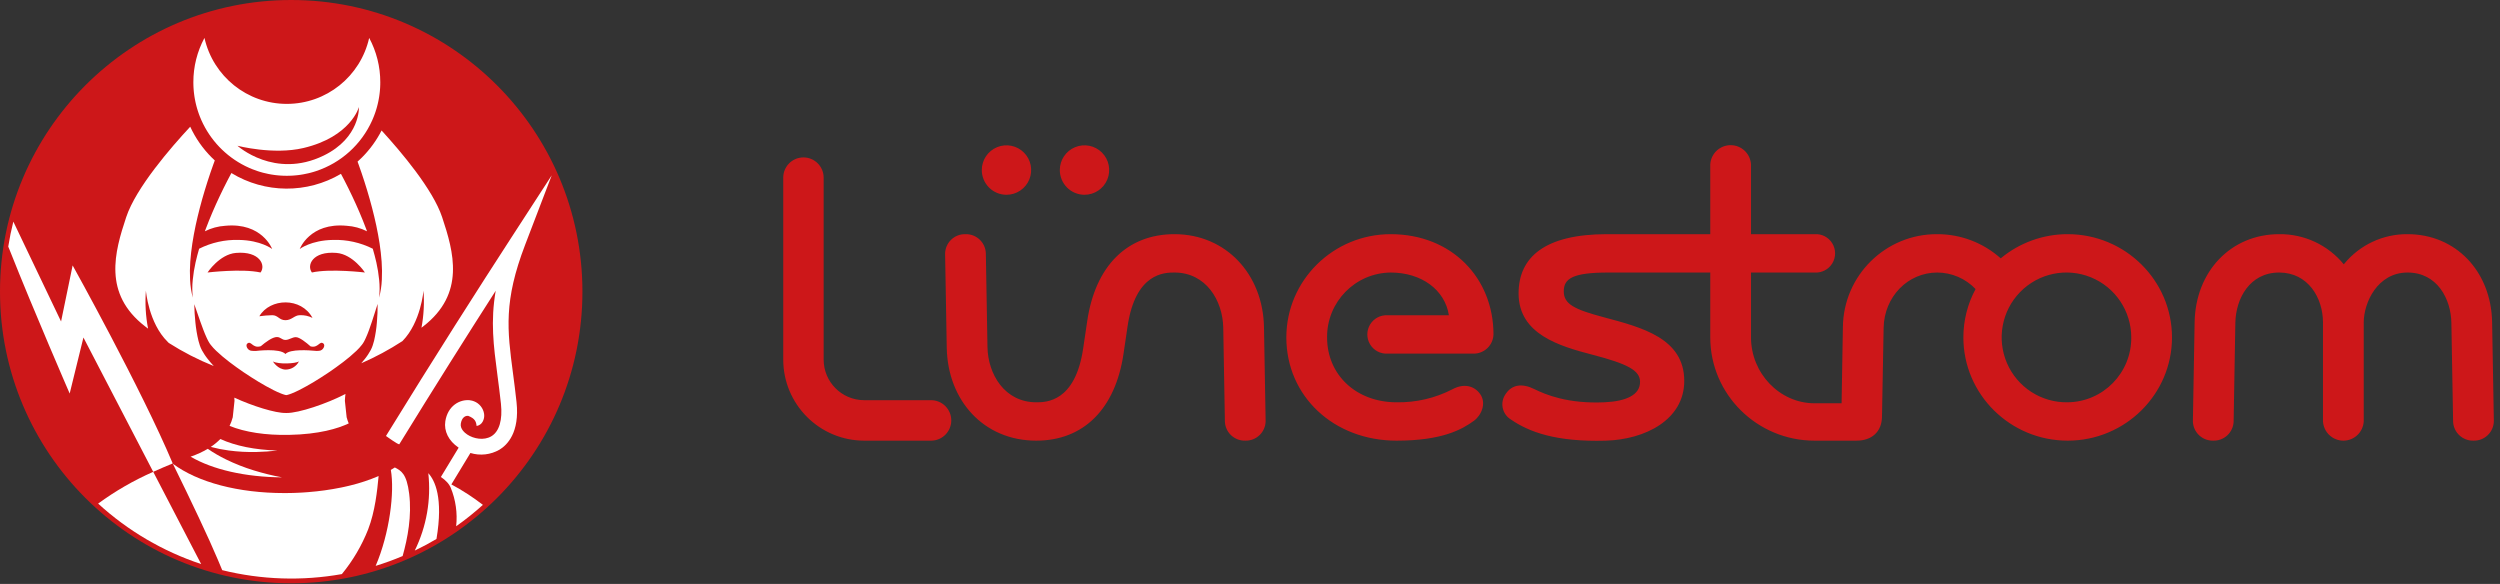
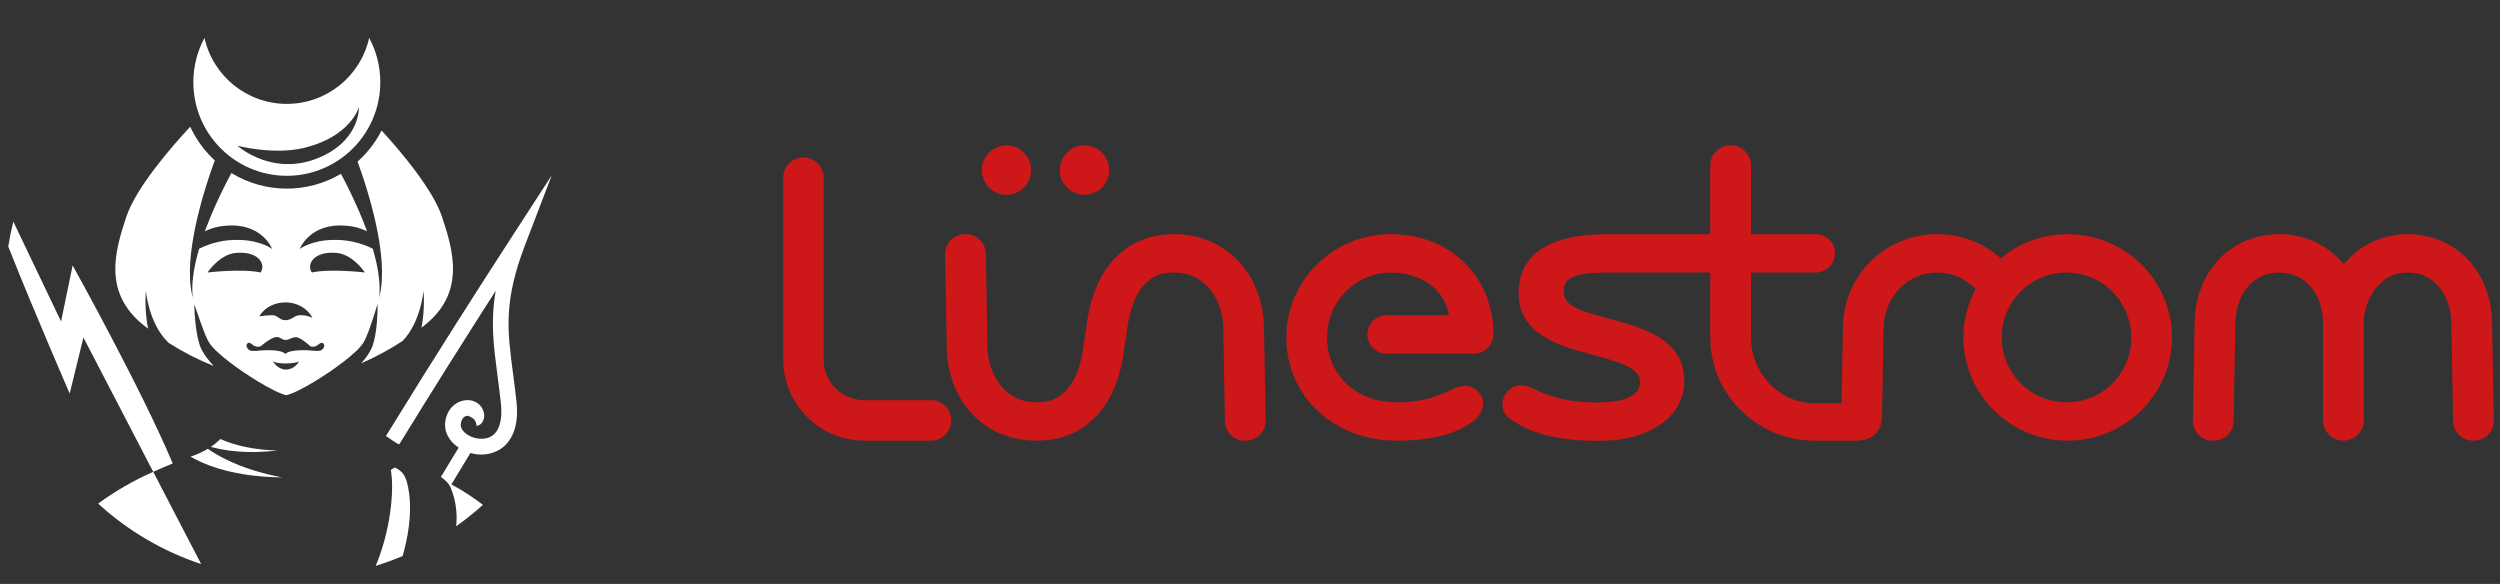
<svg xmlns="http://www.w3.org/2000/svg" width="274px" height="64px" viewBox="0 0 274 64" version="1.1">
  <rect x="0" y="0" width="274" height="64" fill="#333333" stroke="none" />
  <title>logo-luenestrom</title>
  <g id="Screens" stroke="none" stroke-width="1" fill="none" fill-rule="evenodd">
    <g id="20210427_Firstcon_Startseite-Screen-1" transform="translate(-704, -2761)">
      <g id="prefooter" transform="translate(160, 2625)">
        <g id="luenestrom" transform="translate(544, 0)">
          <g id="logo-luenestrom" transform="translate(0, 136)">
            <rect id="Rectangle" x="0" y="0" width="274" height="64" />
            <g id="luenestrom_luna+typo_RGB_aufweiss" transform="translate(0, 0)" fill-rule="nonzero">
-               <ellipse id="Oval" fill="#CD1719" cx="31.917" cy="31.964" rx="31.917" ry="31.964" />
              <path d="M206.266,45.684 C206.295,44.03 206.445,35.931 206.445,35.931 C206.505,32.532 209.09,29.869 212.331,29.869 C213.916,29.876 215.429,30.53 216.522,31.679 C215.644,33.308 215.185,35.129 215.186,36.98 C215.186,43.22 220.315,48.296 226.618,48.296 C232.922,48.296 238.051,43.22 238.051,36.98 C238.051,30.741 232.922,25.665 226.618,25.665 C223.937,25.661 221.34,26.599 219.277,28.315 C217.367,26.605 214.893,25.662 212.331,25.665 C206.665,25.628 202.037,30.188 201.981,35.862 L201.838,44.199 L198.878,44.2 C195.036,44.2 191.91,40.902 191.91,36.98 L191.91,29.869 L198.895,29.869 C199.675,29.918 200.418,29.528 200.823,28.857 C201.228,28.187 201.228,27.347 200.823,26.677 C200.418,26.006 199.675,25.617 198.895,25.665 L191.91,25.665 L191.91,18.012 C191.838,16.831 190.86,15.91 189.678,15.91 C188.496,15.91 187.518,16.831 187.445,18.012 L187.445,25.665 L176.124,25.665 C169.301,25.665 166.437,28.198 166.437,32.157 C166.437,36.651 170.954,37.944 174.569,38.888 C178.376,39.882 179.75,40.593 179.75,41.858 C179.75,43.275 178.249,43.983 175.844,44.091 C171.835,44.272 169.393,43.254 168.148,42.638 C166.828,41.986 165.715,42.146 165.039,43.154 C164.715,43.593 164.589,44.148 164.694,44.684 C164.798,45.221 165.122,45.688 165.587,45.973 C167.566,47.336 170.523,48.456 176.006,48.296 C180.293,48.171 184.594,46.019 184.594,41.749 C184.594,37.074 179.943,35.884 175.816,34.782 C172.623,33.93 171.389,33.359 171.389,31.94 C171.389,30.533 172.34,29.869 176.287,29.869 L187.445,29.869 L187.445,36.98 C187.445,43.22 192.574,48.296 198.878,48.296 C198.878,48.296 202.082,48.294 203.494,48.294 C205.129,48.294 206.237,47.338 206.266,45.684 Z M226.618,44.091 C223.734,44.146 221.104,42.448 219.962,39.795 C218.821,37.142 219.395,34.061 221.415,31.999 C223.436,29.937 226.501,29.304 229.171,30.397 C231.841,31.49 233.586,34.091 233.586,36.98 C233.618,40.869 230.501,44.05 226.618,44.091 L226.618,44.091 Z M163.686,36.655 C163.648,37.852 162.649,38.793 161.454,38.757 L152.091,38.757 C151.31,38.805 150.567,38.416 150.163,37.745 C149.758,37.075 149.758,36.235 150.163,35.565 C150.567,34.895 151.31,34.505 152.091,34.553 L158.798,34.553 C158.37,31.788 155.826,29.869 152.416,29.869 C148.533,29.911 145.416,33.092 145.448,36.98 C145.448,41.101 148.651,44.091 153.065,44.091 C155.2,44.13 157.31,43.636 159.207,42.654 C160.399,42.014 161.568,42.239 162.242,43.211 C162.916,44.183 162.383,45.506 161.54,46.12 C160.237,47.068 158.063,48.296 153.065,48.296 C146.177,48.296 140.983,43.431 140.983,36.98 C140.983,30.741 146.112,25.665 152.416,25.665 C159.138,25.665 163.686,30.492 163.686,36.655 Z M138.533,35.862 L138.713,46.157 C138.705,46.732 138.469,47.28 138.057,47.681 C137.645,48.082 137.092,48.302 136.517,48.294 C136.505,48.294 136.493,48.294 136.48,48.294 C135.298,48.328 134.306,47.409 134.249,46.226 L134.069,35.931 C134.017,32.919 132.164,29.869 128.725,29.869 C127.668,29.869 124.451,29.869 123.581,35.769 L123.138,38.771 C122.244,44.824 118.758,48.296 113.572,48.296 C107.831,48.296 103.864,43.912 103.763,38.098 L103.583,27.803 C103.591,27.228 103.827,26.68 104.239,26.279 C104.651,25.878 105.205,25.658 105.779,25.667 C105.791,25.667 105.804,25.666 105.816,25.666 C106.998,25.632 107.99,26.551 108.047,27.734 L108.227,38.03 C108.279,41.042 110.132,44.091 113.572,44.091 C114.628,44.091 117.845,44.091 118.715,38.192 L119.159,35.19 C120.052,29.137 123.539,25.665 128.725,25.665 C134.355,25.665 138.432,30.049 138.533,35.862 Z M273.325,46.157 C273.317,46.732 273.081,47.28 272.669,47.681 C272.258,48.082 271.704,48.302 271.13,48.294 C271.117,48.294 271.105,48.294 271.092,48.294 C269.91,48.328 268.918,47.409 268.861,46.226 L268.671,35.389 L268.671,35.389 L268.671,35.389 C268.625,32.73 267.102,29.869 263.868,29.869 C260.592,29.869 259.065,33.142 259.065,35.354 L259.065,46.194 C258.993,47.375 258.015,48.296 256.833,48.296 C255.651,48.296 254.673,47.375 254.6,46.194 L254.6,35.354 C254.6,32.629 252.95,29.869 249.797,29.869 C246.563,29.869 245.04,32.73 244.994,35.389 L244.805,46.226 C244.748,47.409 243.756,48.328 242.574,48.294 C242.561,48.294 242.549,48.294 242.537,48.294 C241.962,48.302 241.409,48.082 240.997,47.681 C240.585,47.28 240.349,46.732 240.341,46.157 L240.53,35.32 C240.627,29.726 244.525,25.665 249.797,25.665 C252.538,25.632 255.145,26.849 256.882,28.973 C256.9,28.95 256.916,28.925 256.935,28.903 C258.64,26.832 261.188,25.643 263.868,25.665 C269.14,25.665 273.038,29.725 273.136,35.319 L273.136,35.32 L273.325,46.157 Z M107.604,18.637 C107.604,17.541 108.263,16.553 109.274,16.134 C110.285,15.714 111.449,15.946 112.223,16.721 C112.997,17.496 113.229,18.662 112.81,19.674 C112.391,20.687 111.404,21.347 110.31,21.347 C109.592,21.347 108.904,21.062 108.396,20.554 C107.889,20.045 107.604,19.356 107.604,18.637 L107.604,18.637 Z M116.155,18.637 C116.155,17.541 116.814,16.553 117.825,16.134 C118.836,15.714 120,15.946 120.774,16.721 C121.548,17.496 121.779,18.662 121.361,19.674 C120.942,20.687 119.955,21.347 118.861,21.347 C118.143,21.347 117.455,21.062 116.947,20.554 C116.44,20.045 116.155,19.356 116.155,18.637 Z M102.045,48.296 L94.713,48.296 C89.816,48.29 85.848,44.316 85.843,39.413 L85.843,19.471 C85.843,18.246 86.834,17.253 88.057,17.253 C89.28,17.253 90.272,18.246 90.272,19.471 L90.272,39.413 C90.275,41.868 92.261,43.858 94.713,43.86 L102.045,43.86 C103.268,43.86 104.26,44.853 104.26,46.078 C104.26,47.303 103.268,48.296 102.045,48.296 L102.045,48.296 Z" id="Shape" fill="#CD1719" />
              <path d="M18.381,37.468 C18.419,37.505 18.457,37.544 18.496,37.585 C20.058,38.581 21.71,39.429 23.43,40.118 C23.425,40.113 23.42,40.107 23.415,40.102 C23.18,39.85 22.951,39.584 22.736,39.304 L22.576,39.091 L22.422,38.869 C22.317,38.715 22.221,38.556 22.134,38.392 C22.088,38.311 22.048,38.218 22.007,38.128 C21.969,38.039 21.937,37.952 21.905,37.865 C21.847,37.692 21.795,37.522 21.752,37.352 C21.593,36.69 21.481,36.019 21.415,35.341 C21.344,34.674 21.303,34.006 21.293,33.337 L21.946,35.221 C22.057,35.532 22.167,35.841 22.285,36.145 C22.403,36.449 22.522,36.749 22.657,37.033 L22.758,37.243 C22.791,37.312 22.828,37.376 22.863,37.443 C22.9,37.506 22.936,37.569 22.974,37.628 C23.013,37.682 23.047,37.737 23.094,37.793 C23.278,38.027 23.479,38.248 23.696,38.452 C24.154,38.885 24.636,39.293 25.139,39.673 C25.391,39.868 25.649,40.058 25.91,40.244 C26.17,40.431 26.433,40.615 26.699,40.796 C27.233,41.152 27.769,41.506 28.317,41.833 C28.864,42.161 29.416,42.477 29.969,42.754 C30.245,42.892 30.521,43.019 30.786,43.123 C30.852,43.149 30.919,43.177 30.981,43.196 C31.044,43.217 31.108,43.241 31.163,43.255 L31.249,43.28 L31.321,43.294 C31.34,43.299 31.359,43.303 31.378,43.304 C31.397,43.303 31.416,43.299 31.434,43.294 L31.505,43.28 L31.591,43.255 C31.647,43.242 31.711,43.218 31.774,43.196 C31.836,43.177 31.903,43.149 31.969,43.124 C32.234,43.02 32.51,42.892 32.787,42.754 C33.34,42.477 33.893,42.161 34.441,41.833 C34.989,41.505 35.526,41.152 36.06,40.796 L36.456,40.522 L36.849,40.243 C37.11,40.057 37.368,39.867 37.621,39.672 C38.124,39.291 38.606,38.883 39.065,38.45 C39.281,38.245 39.482,38.024 39.665,37.789 C39.713,37.733 39.745,37.679 39.785,37.624 C39.822,37.565 39.858,37.502 39.895,37.44 C39.928,37.373 39.965,37.308 39.998,37.239 L40.097,37.029 C40.229,36.745 40.343,36.443 40.456,36.138 C40.569,35.833 40.673,35.522 40.778,35.209 C40.986,34.583 41.179,33.946 41.388,33.31 C41.393,33.98 41.367,34.649 41.308,35.318 C41.256,35.998 41.153,36.673 41.001,37.338 C40.959,37.509 40.908,37.68 40.85,37.854 C40.819,37.942 40.787,38.029 40.75,38.119 C40.709,38.208 40.669,38.303 40.623,38.383 C40.536,38.548 40.44,38.708 40.336,38.861 L40.181,39.084 L40.021,39.297 C39.884,39.476 39.741,39.647 39.595,39.814 C41.164,39.13 42.674,38.317 44.109,37.383 C46.135,35.317 46.415,31.85 46.415,31.85 C46.518,33.21 46.444,34.577 46.194,35.918 C46.259,35.868 46.324,35.819 46.388,35.769 C51.022,32.189 49.733,27.629 48.454,23.789 C47.445,20.761 43.993,16.673 41.822,14.301 C41.264,15.393 40.539,16.39 39.672,17.257 C39.514,17.415 39.353,17.567 39.188,17.715 L39.297,18.014 C39.411,18.329 39.522,18.645 39.629,18.961 C39.844,19.592 40.047,20.227 40.24,20.865 C40.625,22.14 40.964,23.428 41.243,24.729 C41.38,25.381 41.502,26.036 41.604,26.693 C41.702,27.352 41.779,28.013 41.827,28.676 C41.875,29.339 41.883,30.005 41.849,30.669 C41.819,31.329 41.719,31.984 41.55,32.623 C41.622,31.975 41.624,31.322 41.556,30.674 C41.493,30.03 41.39,29.391 41.248,28.759 C41.133,28.255 41.002,27.756 40.857,27.26 C39.509,26.583 38.015,26.251 36.507,26.295 C34.089,26.33 32.852,27.288 32.852,27.288 C32.852,27.288 33.953,24.36 38,24.746 C38.774,24.795 39.531,25 40.225,25.349 C40.189,25.252 40.154,25.154 40.118,25.057 C39.663,23.849 39.153,22.661 38.6,21.496 C38.324,20.913 38.038,20.335 37.743,19.763 C37.62,19.524 37.494,19.288 37.368,19.052 C33.656,21.244 29.04,21.211 25.36,18.965 C25.218,19.229 25.076,19.495 24.939,19.763 C24.643,20.335 24.357,20.912 24.082,21.496 C23.529,22.661 23.019,23.849 22.563,25.057 C22.527,25.154 22.492,25.251 22.456,25.349 C23.15,25 23.907,24.795 24.682,24.746 C28.728,24.36 29.829,27.288 29.829,27.288 C29.829,27.288 28.592,26.331 26.174,26.295 C24.667,26.251 23.172,26.583 21.824,27.26 C21.679,27.756 21.548,28.255 21.434,28.759 C21.292,29.39 21.189,30.03 21.126,30.674 C21.057,31.322 21.059,31.975 21.131,32.623 C20.962,31.984 20.862,31.329 20.833,30.669 C20.799,30.005 20.806,29.339 20.854,28.676 C20.902,28.013 20.98,27.352 21.078,26.693 C21.18,26.036 21.3,25.381 21.438,24.729 C21.718,23.428 22.056,22.14 22.442,20.865 C22.634,20.227 22.838,19.593 23.052,18.961 C23.16,18.645 23.27,18.329 23.384,18.014 L23.541,17.585 C23.425,17.478 23.31,17.369 23.199,17.257 C22.223,16.282 21.427,15.141 20.849,13.888 C18.725,16.171 14.906,20.577 13.835,23.789 C12.557,27.629 11.267,32.189 15.901,35.769 C16.01,35.854 16.12,35.936 16.229,36.019 C15.965,34.646 15.885,33.244 15.991,31.85 C15.991,31.85 16.278,35.413 18.381,37.468 Z M31.328,40.507 C30.444,40.507 29.91,39.613 29.91,39.613 C30.561,39.959 32.389,39.852 32.764,39.613 C32.487,40.153 31.935,40.496 31.328,40.507 L31.328,40.507 Z M34.981,38.447 C34.808,38.472 34.631,38.471 34.458,38.445 C33.956,38.396 31.804,38.226 31.285,38.798 C30.661,38.127 28.012,38.468 28.012,38.468 L28.021,38.459 C27.871,38.468 27.721,38.464 27.572,38.447 C27.131,38.426 26.858,37.84 27.113,37.645 C27.554,37.309 27.666,38.225 28.585,37.943 C29.102,37.501 29.856,36.938 30.349,36.938 C30.751,36.938 30.888,37.257 31.285,37.257 C31.683,37.257 32.024,36.952 32.425,36.952 C32.823,36.952 33.546,37.525 34.04,37.964 C34.893,38.179 35.011,37.318 35.44,37.645 C35.695,37.84 35.422,38.426 34.981,38.447 L34.981,38.447 Z M36.886,27.72 C38.687,27.872 39.995,29.865 39.995,29.865 C39.995,29.865 36.205,29.412 34.186,29.865 C33.587,29.09 34.25,27.497 36.886,27.72 Z M34.25,34.842 C33.818,34.625 33.336,34.523 32.852,34.546 C32.272,34.546 31.98,35.093 31.285,35.093 C30.591,35.093 30.478,34.546 29.843,34.546 C29.368,34.555 28.894,34.594 28.424,34.661 C29.593,32.663 33.015,32.548 34.25,34.842 L34.25,34.842 Z M25.855,27.72 C28.491,27.497 29.155,29.09 28.555,29.865 C26.537,29.412 22.746,29.865 22.746,29.865 C22.746,29.865 24.054,27.872 25.855,27.72 L25.855,27.72 Z" id="Shape" fill="#FFFFFF" />
              <path d="M60.47,19.213 L56.034,26.053 C52.482,31.529 47.597,39.173 42.302,47.784 C42.302,47.784 43.594,48.722 43.759,48.695 C47.62,42.416 51.264,36.65 54.329,31.867 C53.747,35.244 54.093,37.876 54.518,41.11 C54.648,42.1 54.782,43.124 54.904,44.258 C55.092,46.028 54.72,47.291 53.856,47.813 C53.037,48.307 51.901,48.09 51.204,47.62 C50.963,47.458 50.413,47.018 50.504,46.436 C50.61,45.765 50.983,45.552 51.306,45.575 C51.312,45.577 51.317,45.58 51.324,45.582 C51.485,45.643 51.639,45.722 51.783,45.817 C51.891,45.89 51.984,45.984 52.057,46.093 C52.08,46.129 52.1,46.167 52.118,46.205 C52.138,46.247 52.15,46.29 52.17,46.34 C52.182,46.389 52.196,46.442 52.209,46.5 L52.236,46.687 C52.51,46.644 52.751,46.477 52.889,46.236 C53.041,45.974 53.101,45.669 53.059,45.369 C52.968,44.741 52.546,44.211 51.955,43.983 C51.818,43.928 51.673,43.891 51.526,43.874 L51.527,43.868 C50.376,43.737 49.072,44.486 48.807,46.168 C48.638,47.25 49.175,48.327 50.245,49.047 L50.268,49.062 L48.319,52.277 C48.576,52.444 48.811,52.644 49.018,52.87 C49.022,52.874 49.027,52.879 49.031,52.884 C49.067,52.926 49.102,52.969 49.136,53.012 C49.139,53.016 49.142,53.019 49.144,53.023 C49.179,53.068 49.212,53.114 49.242,53.162 L49.245,53.166 C49.276,53.215 49.306,53.265 49.333,53.317 C49.356,53.361 49.378,53.406 49.398,53.452 C49.946,54.789 50.151,56.241 49.995,57.677 C51.017,56.955 51.996,56.172 52.926,55.333 C51.837,54.492 50.681,53.743 49.47,53.091 L51.557,49.647 C52.623,49.974 53.777,49.843 54.743,49.285 C55.593,48.772 56.968,47.412 56.612,44.075 C56.488,42.92 56.352,41.886 56.221,40.886 C55.598,36.15 55.187,33.02 57.556,26.829 L60.47,19.213 Z" id="Path" fill="#FFFFFF" />
-               <path d="M41.496,52.174 C40.498,52.601 39.467,52.945 38.413,53.201 C38.358,53.215 38.302,53.228 38.247,53.241 C38.185,53.256 38.124,53.271 38.062,53.285 C37.984,53.303 37.906,53.321 37.827,53.339 C37.79,53.347 37.752,53.355 37.715,53.364 C37.623,53.384 37.53,53.404 37.438,53.423 C37.418,53.427 37.398,53.431 37.379,53.435 C36.192,53.676 34.992,53.843 33.785,53.936 L33.743,53.94 C33.654,53.947 33.563,53.954 33.473,53.959 C33.419,53.963 33.365,53.967 33.31,53.971 C33.234,53.976 33.157,53.981 33.08,53.985 C33.009,53.989 32.938,53.993 32.867,53.997 C32.8,54 32.733,54.003 32.666,54.006 C32.578,54.01 32.49,54.013 32.401,54.017 C32.348,54.019 32.295,54.021 32.241,54.023 C32.098,54.028 31.954,54.031 31.81,54.034 C31.594,54.039 31.375,54.04 31.158,54.04 C26.131,54.04 21.681,52.87 18.948,50.829 C21.027,55.068 22.87,58.949 23.894,61.386 C24.055,61.772 24.208,62.138 24.355,62.489 C28.649,63.549 33.116,63.695 37.47,62.92 C38.676,61.45 39.646,59.802 40.345,58.034 C41.117,56.025 41.341,53.789 41.496,52.174 Z" id="Path" fill="#FFFFFF" />
              <path d="M21.192,9.007 C21.192,9.093 21.193,9.179 21.196,9.264 C21.196,9.293 21.197,9.321 21.198,9.35 C21.2,9.406 21.202,9.463 21.205,9.52 C21.206,9.554 21.209,9.588 21.21,9.623 C21.214,9.673 21.217,9.723 21.221,9.773 C21.223,9.81 21.226,9.846 21.23,9.883 C21.233,9.931 21.237,9.978 21.242,10.026 C21.246,10.064 21.25,10.101 21.254,10.139 C21.259,10.184 21.264,10.23 21.27,10.276 C21.274,10.314 21.28,10.353 21.285,10.391 C21.291,10.435 21.297,10.48 21.303,10.524 C21.309,10.563 21.316,10.602 21.321,10.641 C21.329,10.684 21.335,10.727 21.343,10.77 C21.35,10.81 21.357,10.848 21.364,10.887 C21.372,10.93 21.38,10.972 21.389,11.015 C21.396,11.054 21.404,11.093 21.412,11.132 C21.421,11.173 21.43,11.215 21.439,11.257 L21.466,11.374 C21.476,11.415 21.486,11.455 21.496,11.497 C21.506,11.536 21.516,11.575 21.526,11.614 C21.536,11.654 21.547,11.694 21.558,11.734 C21.569,11.774 21.58,11.813 21.591,11.852 C21.602,11.891 21.614,11.93 21.626,11.969 C21.638,12.008 21.65,12.048 21.662,12.086 C21.674,12.125 21.686,12.164 21.699,12.202 C21.712,12.241 21.724,12.281 21.738,12.319 C21.751,12.357 21.764,12.394 21.777,12.432 C21.791,12.471 21.804,12.51 21.819,12.549 C21.832,12.585 21.846,12.621 21.86,12.657 C21.875,12.697 21.89,12.737 21.905,12.777 C22.781,14.989 24.396,16.828 26.473,17.983 C26.746,18.135 27.027,18.275 27.316,18.402 C27.321,18.404 27.326,18.406 27.331,18.408 C27.424,18.449 27.518,18.489 27.613,18.527 L27.616,18.529 C27.811,18.607 28.008,18.679 28.208,18.746 C28.215,18.748 28.222,18.75 28.229,18.753 C28.318,18.782 28.407,18.81 28.496,18.837 C28.512,18.841 28.527,18.846 28.542,18.85 C28.632,18.877 28.723,18.902 28.814,18.927 L28.836,18.933 C29.033,18.984 29.233,19.03 29.435,19.07 C29.458,19.075 29.481,19.078 29.504,19.083 C29.581,19.098 29.659,19.112 29.737,19.125 C29.762,19.129 29.788,19.134 29.813,19.137 C29.901,19.152 29.99,19.164 30.078,19.176 C30.09,19.178 30.102,19.18 30.114,19.181 C30.215,19.194 30.316,19.206 30.417,19.216 C30.441,19.218 30.465,19.22 30.489,19.222 C30.566,19.229 30.643,19.235 30.72,19.241 C30.753,19.243 30.786,19.245 30.819,19.247 C30.891,19.251 30.964,19.254 31.036,19.258 C31.067,19.259 31.099,19.26 31.129,19.261 C31.231,19.264 31.333,19.266 31.436,19.266 C31.531,19.266 31.627,19.264 31.722,19.261 C31.753,19.261 31.782,19.26 31.812,19.258 C31.878,19.256 31.943,19.253 32.008,19.25 C32.043,19.248 32.077,19.245 32.111,19.244 C32.172,19.239 32.234,19.235 32.294,19.23 L32.398,19.22 C32.46,19.215 32.521,19.208 32.583,19.202 C32.614,19.198 32.646,19.195 32.678,19.191 C32.746,19.182 32.813,19.173 32.881,19.164 C32.906,19.161 32.931,19.157 32.955,19.154 C33.044,19.14 33.131,19.126 33.219,19.11 C33.223,19.11 33.226,19.11 33.229,19.109 C33.42,19.075 33.608,19.037 33.795,18.992 C33.806,18.99 33.816,18.986 33.828,18.984 C33.908,18.965 33.989,18.944 34.069,18.923 C34.084,18.919 34.098,18.915 34.113,18.911 C34.191,18.89 34.27,18.868 34.347,18.845 L34.385,18.834 C34.468,18.808 34.551,18.783 34.633,18.756 L34.65,18.75 C37.384,17.845 39.612,15.829 40.789,13.197 C40.823,13.118 40.857,13.039 40.891,12.96 L40.9,12.935 C40.93,12.865 40.959,12.793 40.987,12.721 C40.992,12.707 40.997,12.694 41.002,12.68 C41.028,12.613 41.053,12.547 41.077,12.479 C41.083,12.462 41.09,12.444 41.096,12.426 C41.119,12.363 41.14,12.298 41.162,12.235 C41.168,12.214 41.175,12.192 41.181,12.172 C41.201,12.111 41.221,12.049 41.239,11.988 C41.247,11.964 41.254,11.941 41.261,11.916 C41.278,11.857 41.295,11.798 41.312,11.739 L41.333,11.66 C41.348,11.603 41.363,11.545 41.377,11.486 C41.384,11.459 41.391,11.43 41.398,11.402 C41.411,11.346 41.424,11.289 41.437,11.232 C41.443,11.202 41.45,11.173 41.457,11.142 C41.468,11.087 41.479,11.031 41.49,10.976 C41.496,10.944 41.502,10.912 41.508,10.881 C41.518,10.826 41.528,10.772 41.537,10.717 C41.542,10.684 41.548,10.651 41.554,10.618 C41.562,10.564 41.57,10.51 41.577,10.456 C41.582,10.422 41.587,10.387 41.591,10.353 C41.599,10.299 41.605,10.245 41.611,10.191 C41.615,10.157 41.619,10.122 41.623,10.087 C41.629,10.033 41.633,9.978 41.638,9.924 C41.641,9.889 41.645,9.854 41.647,9.819 C41.652,9.764 41.655,9.707 41.659,9.65 C41.661,9.617 41.663,9.584 41.665,9.55 C41.668,9.489 41.67,9.427 41.672,9.365 C41.674,9.337 41.675,9.309 41.676,9.28 C41.678,9.189 41.679,9.098 41.679,9.007 C41.682,7.314 41.264,5.646 40.462,4.154 C39.512,8.382 35.763,11.386 31.436,11.386 C27.108,11.386 23.359,8.382 22.409,4.154 C21.608,5.646 21.189,7.314 21.192,9.007 L21.192,9.007 Z M33.25,16.224 C38.462,14.995 39.341,11.731 39.341,11.731 C39.341,11.731 39.501,15.097 35.465,17.055 C30.093,19.661 26.023,15.974 26.023,15.974 C26.023,15.974 29.955,17 33.25,16.224 L33.25,16.224 Z" id="Shape" fill="#FFFFFF" />
-               <path d="M46.942,51.86 C47.263,54.771 46.749,57.713 45.459,60.342 C46.272,59.952 47.065,59.529 47.837,59.072 C48.605,54.548 47.654,52.63 46.942,51.86 Z" id="Path" fill="#FFFFFF" />
              <path d="M22.047,61.822 L16.793,51.712 C14.66,52.65 12.636,53.818 10.755,55.194 C14.012,58.174 17.859,60.433 22.047,61.822 L22.047,61.822 Z" id="Path" fill="#FFFFFF" />
              <path d="M1.076,27.445 C3.707,34.087 7.637,43.131 7.637,43.131 L9.144,36.992 L16.793,51.712 C17.656,51.327 18.099,51.137 18.931,50.793 C15.518,42.667 7.961,29.09 7.961,29.09 L6.693,35.235 L1.461,24.289 C1.236,25.187 1.051,26.1 0.904,27.027 C0.991,27.236 1.051,27.382 1.076,27.445 Z" id="Path" fill="#FFFFFF" />
-               <path d="M38.22,46.407 C38.129,46.187 38.053,45.961 37.992,45.731 L37.799,43.932 C37.808,43.678 37.83,43.425 37.865,43.174 C35.82,44.246 32.73,45.278 31.42,45.263 L31.378,45.267 L31.333,45.263 L31.326,45.262 C30.2,45.29 27.676,44.501 25.682,43.582 C25.692,43.696 25.699,43.813 25.702,43.932 L25.51,45.731 C25.424,46.057 25.307,46.374 25.161,46.678 C26.864,47.369 29.106,47.714 31.682,47.663 C34.979,47.599 37.033,46.968 38.22,46.407 Z" id="Path" fill="#FFFFFF" />
              <path d="M44.846,54.117 C44.573,51.897 43.954,51.593 43.275,51.233 C43.134,51.324 42.986,51.414 42.835,51.502 C43.264,53.918 42.699,58.457 41.173,62.02 C42.176,61.711 43.162,61.352 44.128,60.943 C44.689,58.948 45.143,56.536 44.846,54.117 Z" id="Path" fill="#FFFFFF" />
              <path d="M28.127,49.537 C28.893,49.521 29.653,49.465 30.408,49.377 C27.949,49.305 25.831,48.877 24.148,48.117 C23.829,48.441 23.479,48.73 23.101,48.981 C23.746,49.154 24.402,49.285 25.065,49.373 C26.08,49.508 27.104,49.563 28.127,49.537 Z" id="Path" fill="#FFFFFF" />
              <path d="M20.974,50.02 C20.946,50.03 20.916,50.041 20.888,50.051 C23.322,51.474 26.894,52.289 30.923,52.319 C29.878,52.126 28.845,51.872 27.829,51.559 C26.777,51.237 25.752,50.833 24.762,50.35 C24.071,50.012 23.405,49.625 22.768,49.192 C22.2,49.528 21.598,49.805 20.974,50.02 L20.974,50.02 Z" id="Path" fill="#FFFFFF" />
            </g>
          </g>
        </g>
      </g>
    </g>
  </g>
</svg>